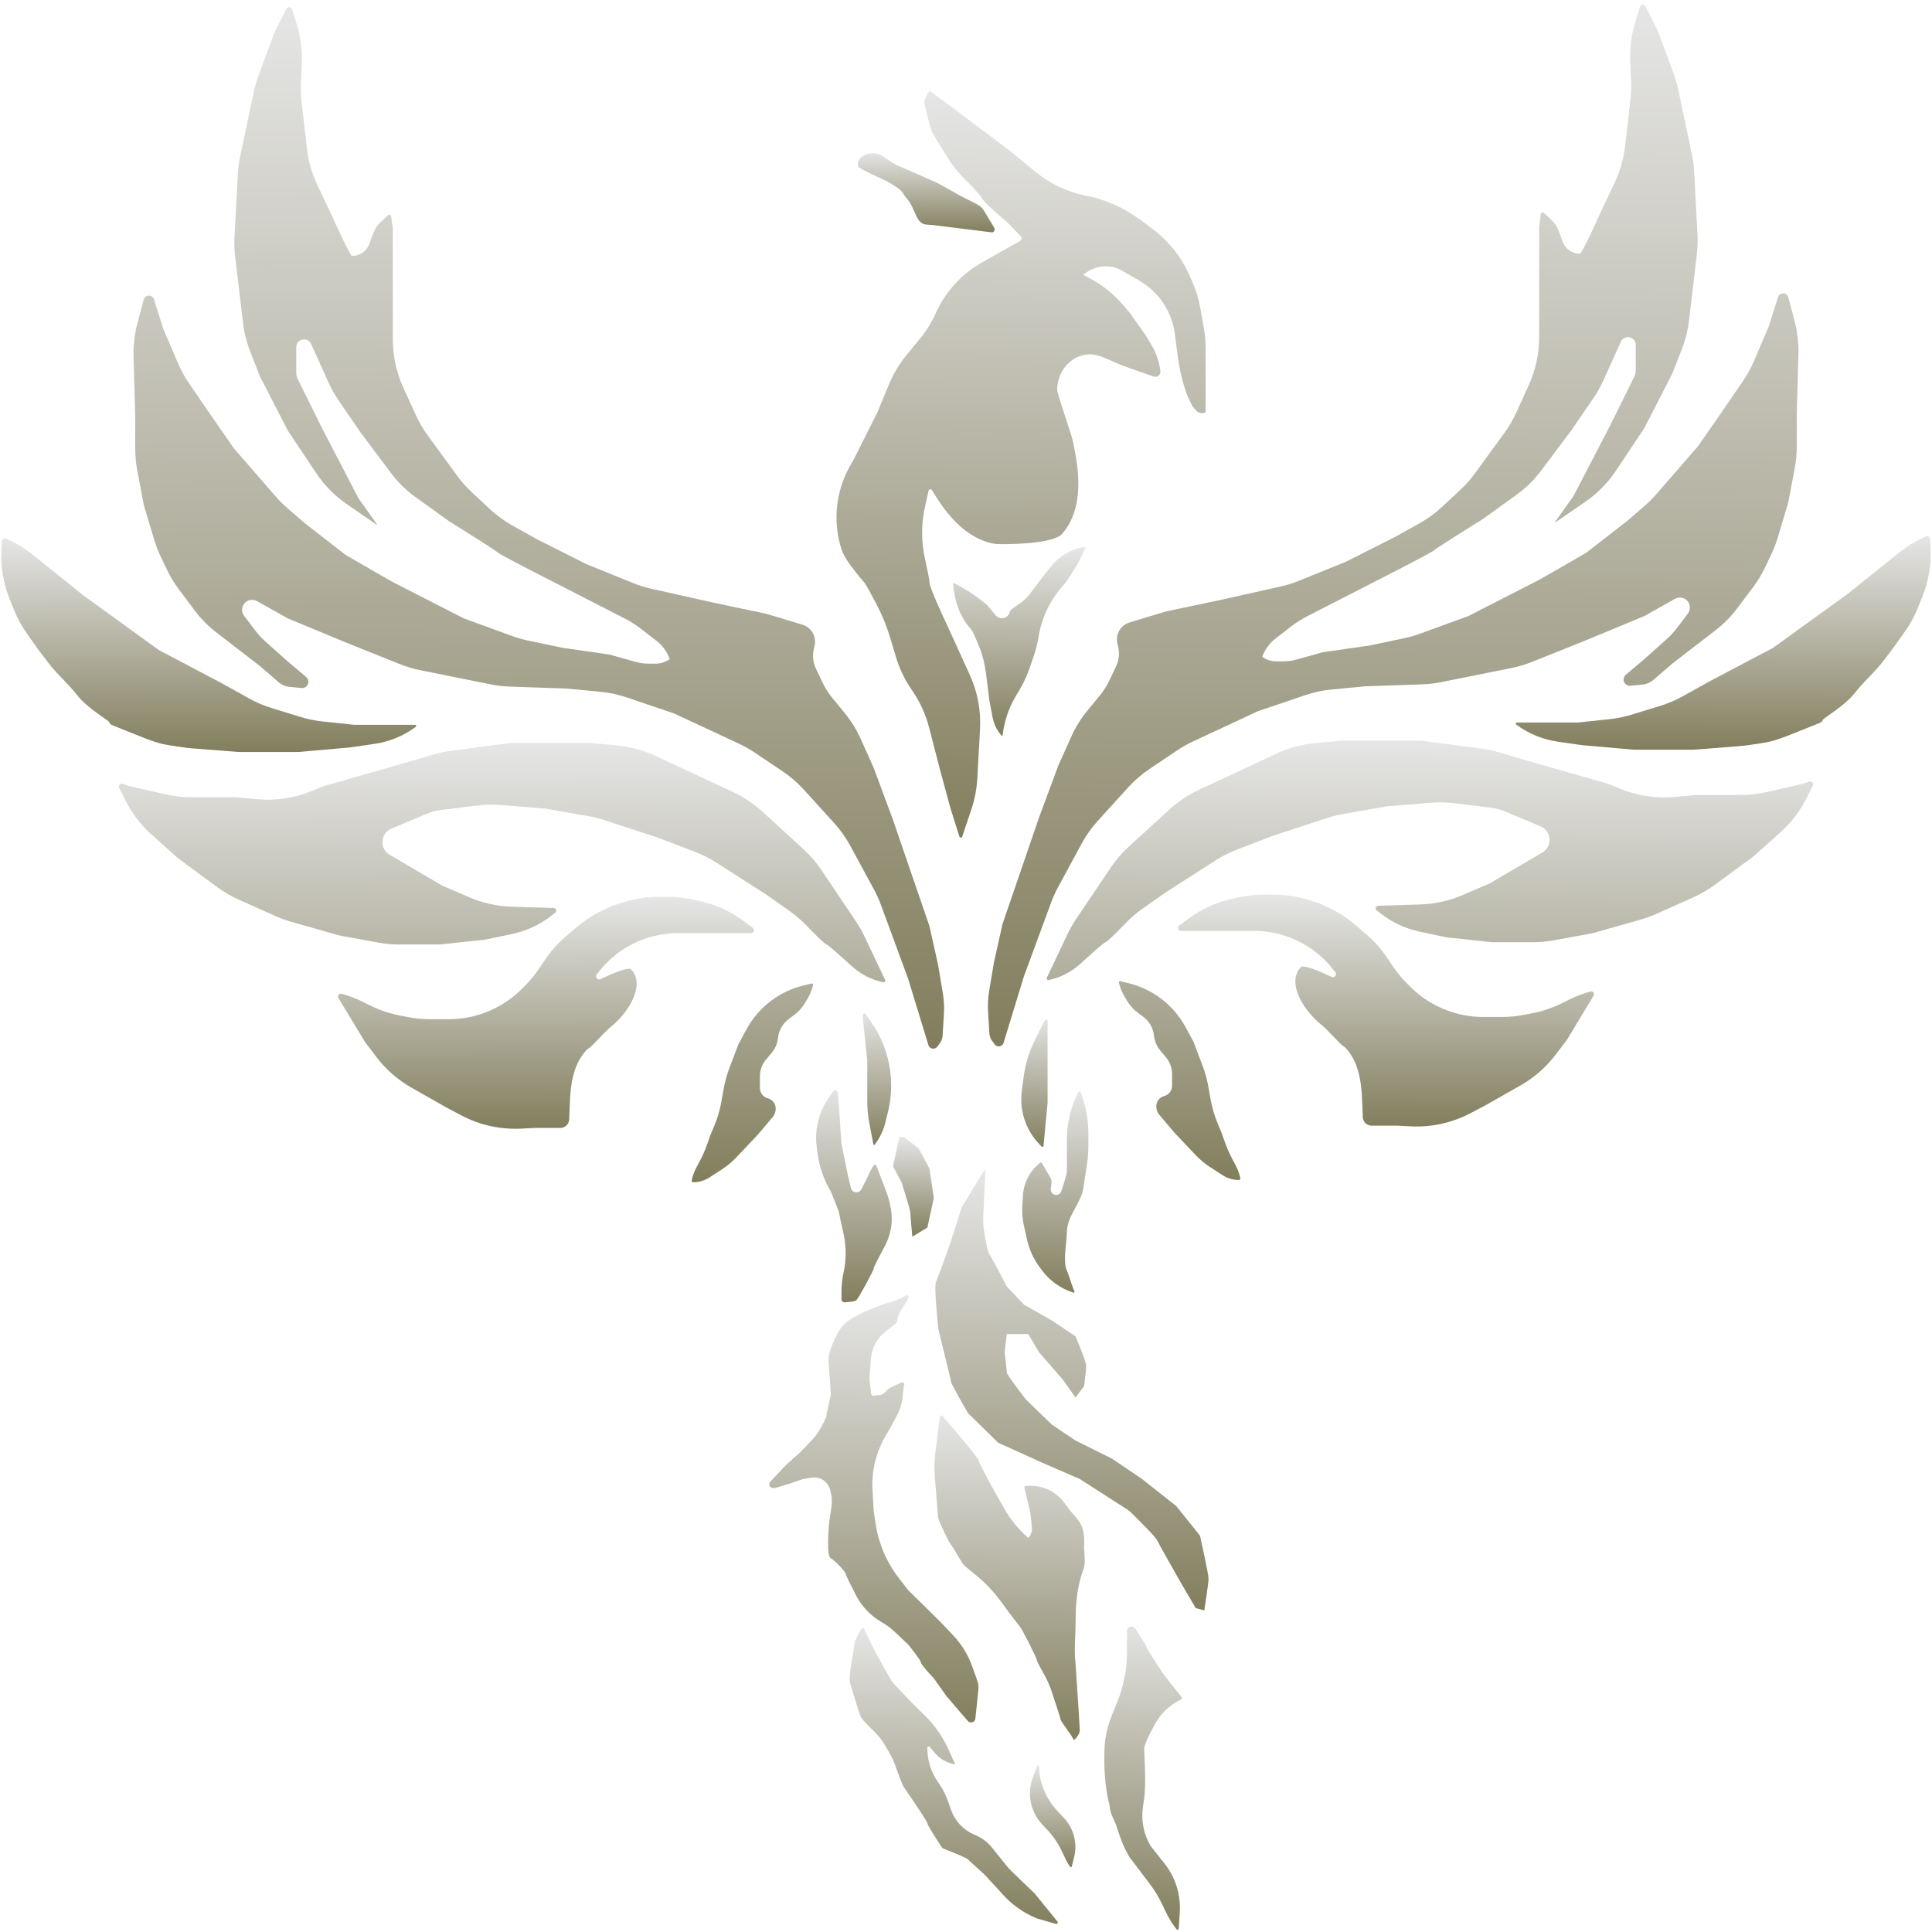
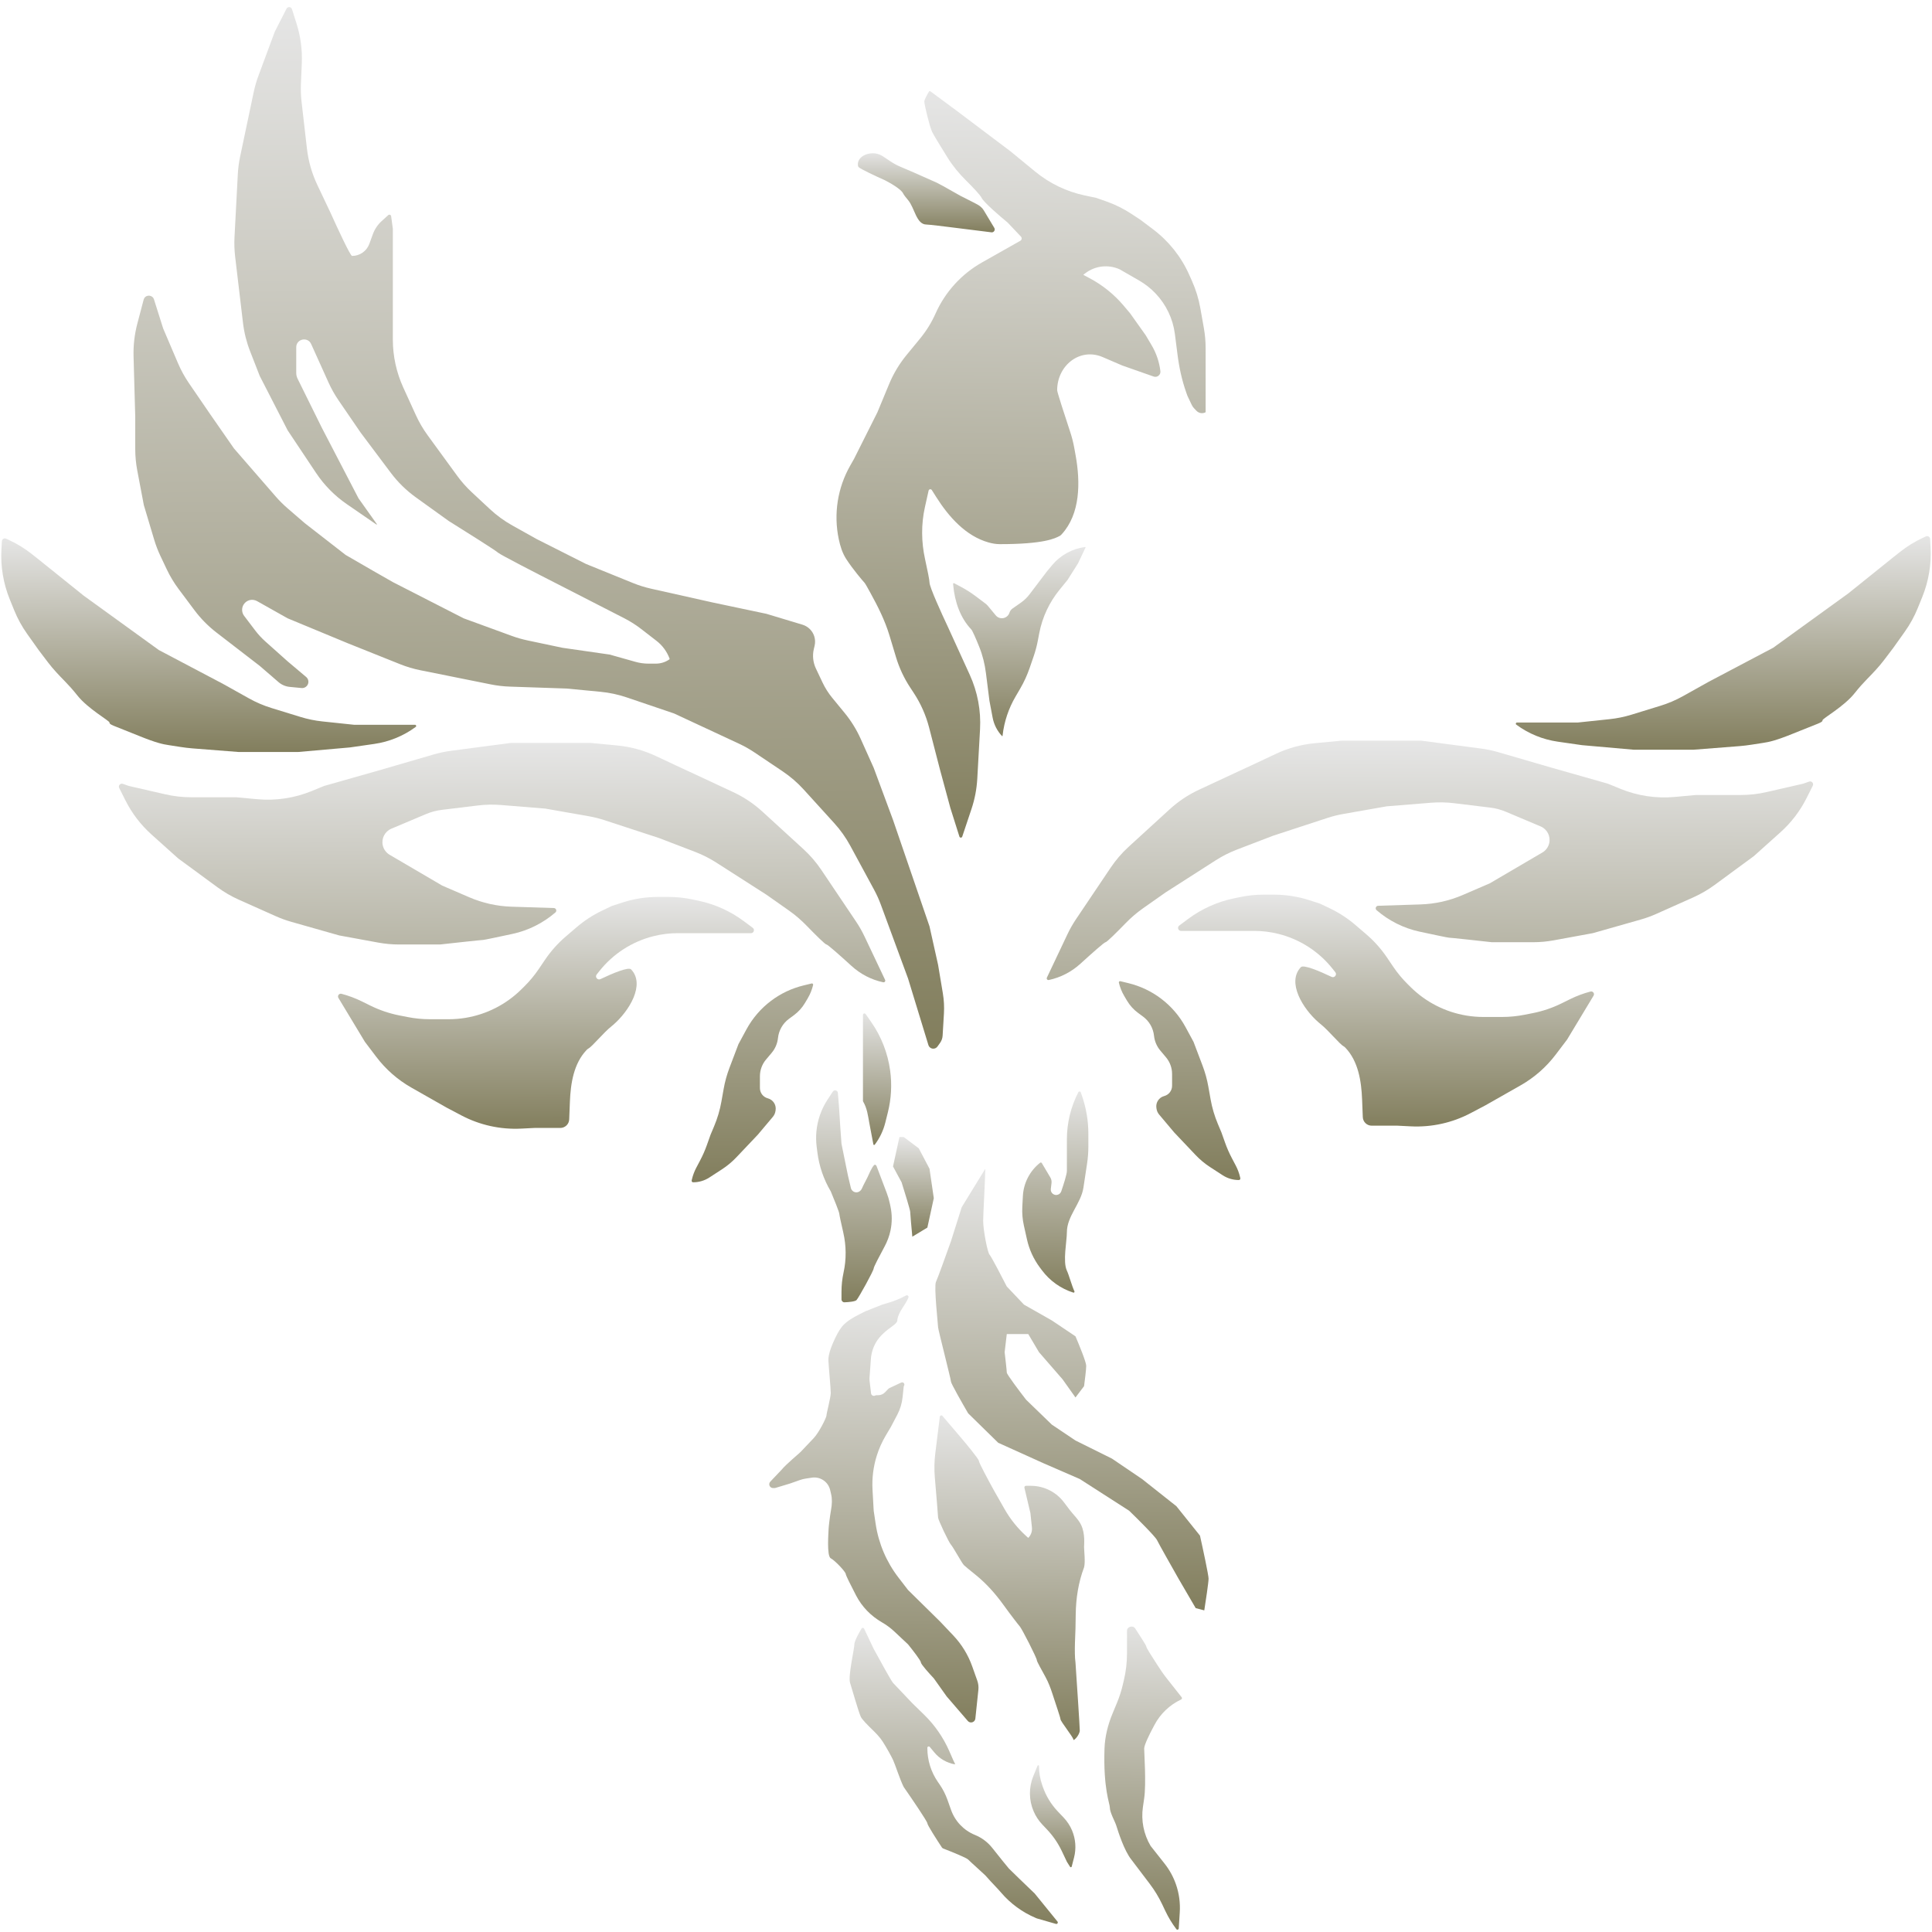
<svg xmlns="http://www.w3.org/2000/svg" width="651" height="651" viewBox="0 0 651 651" fill="none">
  <path d="M400.37 309.625L397.359 311.868C396.587 312.443 396.994 313.67 397.957 313.67H422.592C425.364 313.67 428.126 314.011 430.815 314.687C438.039 316.502 444.46 320.655 449.077 326.501L449.957 327.615C450.608 328.44 449.646 329.617 448.697 329.164C444.327 327.081 439.196 324.977 438.34 325.881C433.5 330.988 439.003 339.907 444.318 344.518C444.503 344.678 444.681 344.827 444.85 344.961C447.743 347.25 451.36 351.829 452.806 352.592C452.962 352.674 453.154 352.84 453.373 353.071C457.667 357.597 458.722 364.241 458.968 370.474L459.203 376.423C459.266 378.032 460.59 379.304 462.2 379.304H470.89L475.391 379.53C482.388 379.882 489.35 378.342 495.546 375.074L500.547 372.435L512.384 365.71C516.982 363.098 521.001 359.578 524.196 355.364L528.033 350.303L536.963 335.497C537.399 334.774 536.735 333.888 535.92 334.104C533.561 334.726 531.271 335.582 529.083 336.659L526.137 338.11C523.074 339.618 519.827 340.717 516.478 341.38L513.698 341.93C511.205 342.423 508.67 342.671 506.129 342.671H499.81C497.893 342.671 495.98 342.513 494.089 342.198C486.995 341.016 480.441 337.666 475.328 332.609L474.335 331.626C472.525 329.835 470.894 327.872 469.467 325.763L467.316 322.586C465.367 319.708 463.043 317.103 460.404 314.84L456.7 311.665C454.116 309.45 451.252 307.582 448.182 306.11L444.85 304.512L441.317 303.365C437.427 302.102 433.364 301.459 429.274 301.459H425.773C423.067 301.459 420.368 301.74 417.721 302.299L415.613 302.744C410.094 303.908 404.894 306.256 400.37 309.625Z" fill="url(#paint0_linear_633_11)" />
  <path d="M531.65 243.457H511.154C510.772 243.457 510.611 243.946 510.919 244.173C515.031 247.21 519.831 249.181 524.891 249.909L533.096 251.089L550.456 252.616H570.71L586.199 251.405C588.886 251.195 591.544 250.696 594.21 250.301C596.056 250.026 598.306 249.577 603.983 247.273C613.387 243.457 614.11 243.457 614.11 242.694C614.11 242.084 621.343 238.115 624.96 233.536C626.402 231.71 627.845 230.126 629.058 228.882C631.066 226.823 633.07 224.748 634.808 222.456L637.98 218.272L641.856 212.82C643.606 210.357 645.064 207.7 646.201 204.901L647.706 201.196C649.875 195.856 650.834 190.102 650.513 184.348L650.359 181.591C650.32 180.884 649.577 180.44 648.936 180.741L647.862 181.245C645.141 182.521 642.576 184.107 640.219 185.972L637.98 187.744L622.79 199.955L597.473 218.272L575.773 229.72L567.08 234.576C564.684 235.914 562.154 236.995 559.532 237.803L549.733 240.818C547.327 241.558 544.856 242.064 542.354 242.328L531.65 243.457Z" fill="url(#paint1_linear_633_11)" />
  <path d="M380.263 331.29L377.514 330.621C377.213 330.548 376.941 330.818 377.012 331.119C377.388 332.706 378.002 334.227 378.834 335.631L379.752 337.181C380.705 338.79 381.971 340.192 383.476 341.303L385.155 342.543C387.241 344.084 388.584 346.431 388.856 349.011C389.05 350.848 389.789 352.585 390.98 353.999L392.884 356.259C394.212 357.835 394.94 359.829 394.94 361.889V365.866C394.94 367.489 393.846 368.909 392.276 369.323C390.503 369.791 389.371 371.525 389.657 373.337L389.706 373.647C389.817 374.353 390.12 375.015 390.58 375.561L395.663 381.595L402.859 389.188C404.326 390.734 405.97 392.103 407.757 393.263L411.981 396.006C413.605 397.06 415.5 397.622 417.437 397.622C417.768 397.622 418.013 397.312 417.937 396.989L417.841 396.588C417.524 395.247 417.038 393.952 416.396 392.733L415.049 390.175C414.182 388.527 413.433 386.82 412.81 385.065L411.576 381.595L410.377 378.747C409.251 376.074 408.427 373.285 407.92 370.43L407.151 366.106C406.727 363.717 406.08 361.373 405.22 359.104L402.173 351.067L399.486 346.106C397.444 342.334 394.614 339.046 391.188 336.465C387.937 334.014 384.219 332.254 380.263 331.29Z" fill="url(#paint2_linear_633_11)" />
  <path d="M359.692 314.785L352.76 329.412C352.556 329.842 352.933 330.319 353.399 330.221C357.388 329.379 361.066 327.46 364.079 324.713C367.954 321.18 372.114 317.487 372.516 317.487C372.946 317.487 376.325 314.122 379.221 311.14C381.027 309.28 382.987 307.577 385.107 306.086L392.77 300.696L409.672 289.869C411.9 288.442 414.268 287.245 416.739 286.297L428.936 281.617L447.27 275.613C449.03 275.037 450.828 274.587 452.652 274.266L467.273 271.695L482.138 270.489C484.759 270.276 487.395 270.329 490.006 270.647L502.119 272.122C503.955 272.345 505.751 272.823 507.455 273.542L519.13 278.47C521.347 279.405 522.564 281.805 522.009 284.146C521.699 285.455 520.867 286.581 519.706 287.261L501.993 297.644L492.883 301.576C488.388 303.516 483.567 304.593 478.674 304.749L464.375 305.206C463.605 305.231 463.267 306.188 463.85 306.691C467.996 310.27 472.966 312.765 478.32 313.92C483.202 314.972 487.889 315.96 488.25 315.96C488.828 315.96 498.135 316.978 502.717 317.487H516.528C518.889 317.487 521.245 317.272 523.567 316.846L536.713 314.434L552.832 309.855C554.622 309.347 556.373 308.711 558.072 307.952L570.514 302.399C573.048 301.267 575.455 299.868 577.693 298.226L590.963 288.485L599.926 280.447C603.563 277.186 606.555 273.27 608.745 268.904L610.829 264.75C611.233 263.946 610.452 263.06 609.604 263.359L607.6 264.063L595.267 266.892C592.407 267.548 589.482 267.879 586.548 267.879H571.433L564.318 268.532C558.063 269.106 551.762 268.16 545.951 265.776L541.777 264.063L522.97 258.721L504.847 253.446C502.947 252.893 501.008 252.486 499.047 252.227L478.846 249.563H452.083L442.891 250.444C438.443 250.871 434.102 252.059 430.056 253.956L423.15 257.195L403.992 266.112C400.389 267.789 397.064 270.007 394.132 272.688L380.297 285.339C378.011 287.429 375.983 289.784 374.254 292.354L362.574 309.72C361.488 311.334 360.525 313.027 359.692 314.785Z" fill="url(#paint3_linear_633_11)" />
  <path d="M250.629 310.389L253.64 312.632C254.412 313.207 254.005 314.434 253.042 314.434H228.407C225.634 314.434 222.873 314.775 220.184 315.451C212.96 317.266 206.539 321.419 201.922 327.265L201.042 328.379C200.39 329.204 201.353 330.381 202.302 329.928C206.671 327.845 211.803 325.741 212.659 326.645C217.499 331.751 211.996 340.671 206.681 345.282C206.496 345.442 206.318 345.591 206.149 345.724C203.256 348.014 199.639 352.593 198.192 353.356C198.037 353.438 197.845 353.604 197.626 353.835C193.332 358.361 192.277 365.005 192.031 371.238L191.796 377.186C191.733 378.796 190.409 380.068 188.798 380.068H180.109L175.608 380.294C168.611 380.646 161.649 379.106 155.453 375.838L150.452 373.199L138.615 366.474C134.017 363.862 129.998 360.342 126.803 356.128L122.966 351.067L114.035 336.261C113.6 335.538 114.263 334.652 115.079 334.868C117.437 335.49 119.728 336.346 121.916 337.423L124.862 338.874C127.924 340.382 131.172 341.481 134.521 342.143L137.301 342.693C139.794 343.187 142.329 343.435 144.87 343.435H151.189C153.106 343.435 155.019 343.277 156.91 342.962C164.004 341.78 170.557 338.43 175.67 333.373L176.663 332.39C178.474 330.599 180.105 328.635 181.532 326.527L183.683 323.35C185.632 320.471 187.956 317.866 190.595 315.604L194.299 312.429C196.883 310.214 199.747 308.346 202.817 306.874L206.149 305.275L209.682 304.128C213.571 302.866 217.635 302.223 221.724 302.223H225.226C227.932 302.223 230.63 302.504 233.278 303.063L235.386 303.508C240.904 304.672 246.105 307.02 250.629 310.389Z" fill="url(#paint4_linear_633_11)" />
  <path d="M119.35 244.221H139.846C140.228 244.221 140.389 244.709 140.081 244.937C135.969 247.974 131.169 249.944 126.109 250.672L117.904 251.853L100.544 253.379H80.29L64.801 252.169C62.114 251.959 59.456 251.46 56.79 251.064C54.944 250.79 52.694 250.341 47.017 248.037C37.614 244.221 36.89 244.221 36.89 243.458C36.89 242.847 29.657 238.879 26.04 234.3C24.598 232.473 23.155 230.89 21.942 229.646C19.934 227.587 17.93 225.511 16.192 223.22L13.02 219.036L9.144 213.584C7.394 211.121 5.936 208.464 4.799 205.665L3.294 201.96C1.125 196.62 0.166 190.866 0.487 185.112L0.641 182.355C0.68 181.647 1.423 181.204 2.064 181.505L3.138 182.009C5.859 183.285 8.424 184.871 10.781 186.736L13.02 188.508L28.21 200.719L53.527 219.036L75.227 230.484L83.92 235.34C86.316 236.678 88.846 237.759 91.468 238.566L101.267 241.582C103.673 242.322 106.144 242.828 108.646 243.092L119.35 244.221Z" fill="url(#paint5_linear_633_11)" />
  <path d="M270.736 332.054L273.486 331.385C273.787 331.312 274.059 331.582 273.987 331.883C273.611 333.47 272.997 334.991 272.166 336.395L271.248 337.945C270.295 339.554 269.028 340.955 267.524 342.066L265.845 343.306C263.758 344.848 262.415 347.195 262.144 349.774C261.95 351.612 261.21 353.349 260.02 354.762L258.115 357.023C256.788 358.599 256.06 360.593 256.06 362.653V366.63C256.06 368.253 257.154 369.673 258.723 370.087C260.497 370.555 261.629 372.289 261.343 374.101L261.294 374.411C261.182 375.117 260.88 375.779 260.419 376.325L255.337 382.358L248.14 389.951C246.674 391.498 245.03 392.866 243.243 394.027L239.019 396.77C237.394 397.824 235.499 398.385 233.563 398.385C233.231 398.385 232.987 398.076 233.063 397.753L233.158 397.352C233.476 396.011 233.962 394.716 234.603 393.497L235.951 390.938C236.818 389.291 237.566 387.583 238.19 385.829L239.423 382.358L240.623 379.51C241.749 376.838 242.573 374.049 243.08 371.194L243.849 366.87C244.273 364.481 244.92 362.137 245.78 359.868L248.827 351.831L251.514 346.87C253.556 343.098 256.386 339.81 259.812 337.229C263.063 334.778 266.781 333.017 270.736 332.054Z" fill="url(#paint6_linear_633_11)" />
  <path d="M291.308 315.549L298.24 330.175C298.443 330.606 298.067 331.083 297.601 330.985C293.611 330.143 289.933 328.224 286.92 325.477C283.046 321.944 278.886 318.25 278.483 318.25C278.054 318.25 274.675 314.886 271.778 311.903C269.973 310.044 268.012 308.341 265.892 306.85L258.23 301.46L241.328 290.633C239.1 289.205 236.732 288.008 234.261 287.06L222.063 282.381L203.73 276.377C201.97 275.801 200.171 275.351 198.348 275.03L183.727 272.459L168.862 271.253C166.241 271.04 163.605 271.093 160.994 271.411L148.881 272.885C147.045 273.109 145.249 273.587 143.545 274.306L131.87 279.234C129.653 280.169 128.436 282.569 128.991 284.91C129.301 286.219 130.133 287.345 131.294 288.025L149.007 298.408L158.117 302.34C162.612 304.28 167.432 305.357 172.326 305.513L186.625 305.97C187.394 305.995 187.733 306.952 187.15 307.455C183.004 311.034 178.033 313.529 172.679 314.683C167.798 315.736 163.111 316.724 162.75 316.724C162.171 316.724 152.864 317.742 148.283 318.25H134.472C132.111 318.25 129.755 318.036 127.433 317.61L114.287 315.198L98.168 310.619C96.378 310.111 94.627 309.475 92.928 308.716L80.486 303.162C77.951 302.031 75.545 300.632 73.307 298.99L60.036 289.249L51.074 281.211C47.437 277.949 44.445 274.034 42.254 269.667L40.17 265.514C39.767 264.71 40.547 263.824 41.396 264.122L43.4 264.827L55.733 267.656C58.593 268.312 61.518 268.643 64.452 268.643H79.567L86.681 269.296C92.937 269.87 99.238 268.924 105.049 266.54L109.223 264.827L128.03 259.485L146.153 254.21C148.053 253.657 149.992 253.249 151.953 252.991L172.153 250.327H198.917L208.109 251.208C212.557 251.635 216.898 252.823 220.943 254.72L227.85 257.958L247.008 266.876C250.61 268.553 253.935 270.771 256.868 273.452L270.703 286.103C272.988 288.193 275.017 290.548 276.746 293.118L288.426 310.484C289.512 312.098 290.475 313.791 291.308 315.549Z" fill="url(#paint7_linear_633_11)" />
-   <path d="M345.029 328.935L338.17 351.371C337.947 352.098 337.277 352.594 336.517 352.594C335.958 352.594 335.433 352.323 335.109 351.867L334.231 350.632C333.724 349.919 333.428 349.078 333.377 348.205L332.937 340.779C332.801 338.487 332.924 336.187 333.302 333.922L334.902 324.356L337.796 311.381L350.092 275.512L356.602 257.958L360.978 248.212C362.395 245.056 364.225 242.103 366.42 239.43L370.566 234.383C371.861 232.807 372.958 231.078 373.831 229.234L376.075 224.499C377.049 222.445 377.294 220.12 376.769 217.907L376.512 216.823C376.264 215.774 376.304 214.676 376.629 213.648C377.224 211.766 378.709 210.3 380.599 209.73L392.769 206.061L410.853 202.245L431.569 197.609C433.668 197.139 435.724 196.497 437.717 195.688L453.529 189.271L470.166 180.876L478.353 176.303C481.083 174.778 483.619 172.93 485.908 170.8L492.023 165.107C493.843 163.413 495.497 161.548 496.962 159.538L506.899 145.908C508.446 143.786 509.775 141.513 510.866 139.123L515.11 129.823C517.429 124.741 518.629 119.219 518.629 113.632V86.24V76.319L519.202 72.086C519.266 71.616 519.831 71.409 520.183 71.728L522.367 73.703C523.713 74.92 524.741 76.447 525.362 78.151L526.546 81.4C527.439 83.848 529.767 85.477 532.373 85.477C532.951 85.477 537.436 75.81 539.606 70.977L544.074 61.548C545.905 57.684 547.088 53.546 547.576 49.298L549.382 33.584C549.615 31.549 549.688 29.5 549.6 27.454L549.305 20.608C549.11 16.062 549.711 11.518 551.081 7.18L552.614 2.327C552.884 1.474 554.052 1.377 554.459 2.173L558.413 9.921L563.92 24.772C564.588 26.572 565.121 28.418 565.517 30.296L570.085 51.986C570.501 53.959 570.763 55.961 570.869 57.974L571.981 79.096C572.097 81.311 572.025 83.532 571.764 85.735L569.126 108.004C568.736 111.289 567.931 114.512 566.728 117.594L563.476 125.926L554.073 144.243L544.49 158.611C541.741 162.732 538.233 166.292 534.152 169.1L524.158 175.976C524.066 176.04 523.955 175.927 524.02 175.836L530.203 167.139L542.499 143.48L550.728 126.839C551.025 126.239 551.179 125.578 551.179 124.908V116.25C551.179 113.37 547.219 112.582 546.116 115.242L540.301 128.127C539.357 130.217 538.231 132.22 536.936 134.113L529.479 145.006L519.315 158.553C516.943 161.714 514.104 164.497 510.895 166.805L499.823 174.77C494.518 178.078 483.765 184.845 483.186 185.455C482.607 186.066 469.443 192.833 462.933 196.14L440.636 207.566C438.627 208.596 436.717 209.809 434.932 211.191L429.781 215.176C427.809 216.702 426.298 218.743 425.415 221.074L425.375 221.178C425.342 221.265 425.372 221.362 425.448 221.415C426.776 222.35 428.361 222.851 429.985 222.851H432.526C433.984 222.851 435.434 222.651 436.837 222.257L445.573 219.799L461.486 217.509L473.235 215.03C475.044 214.648 476.825 214.138 478.562 213.503L494.759 207.588C502.234 203.772 517.472 195.987 518.629 195.377C519.787 194.766 529.721 189.017 534.543 186.218L548.286 175.534L554.123 170.495C555.534 169.276 556.856 167.959 558.079 166.551L572.156 150.348L580.113 138.901L587.338 128.345C588.787 126.229 590.023 123.975 591.029 121.616L596.026 109.899L599.115 100.122C599.592 98.613 601.637 98.397 602.419 99.772C602.497 99.909 602.556 100.055 602.596 100.207L604.727 108.299C605.673 111.891 606.1 115.601 605.997 119.314L605.43 139.664V150.501C605.43 152.938 605.201 155.369 604.747 157.764L602.536 169.428L599.046 181.089C598.48 182.979 597.772 184.824 596.927 186.608L594.807 191.08C593.694 193.43 592.348 195.662 590.79 197.744L585.475 204.847C583.357 207.679 580.863 210.209 578.063 212.368L563.476 223.615L557.138 229.086C556.085 229.995 554.775 230.555 553.39 230.688L549.394 231.071C548.345 231.172 547.382 230.482 547.139 229.456C546.955 228.682 547.223 227.87 547.831 227.357L554.073 222.088L561.552 215.411C562.832 214.269 563.998 213.005 565.035 211.637L568.727 206.769C569.078 206.305 569.304 205.758 569.382 205.181C569.684 202.951 567.76 201.054 565.535 201.39C565.13 201.451 564.74 201.585 564.383 201.786L554.073 207.588L533.819 215.983L516.153 223.053C513.951 223.934 511.673 224.613 509.347 225.08L485.611 229.851C483.516 230.272 481.389 230.52 479.253 230.593L460.039 231.247L448.637 232.34C445.64 232.628 442.686 233.261 439.835 234.228L423.873 239.642L402.036 249.806C400.201 250.66 398.435 251.656 396.754 252.785L387.305 259.129C384.689 260.886 382.295 262.953 380.176 265.286L369.904 276.595C367.795 278.917 365.974 281.485 364.48 284.243L356.488 299C355.601 300.638 354.832 302.337 354.188 304.085L345.029 328.935Z" fill="url(#paint8_linear_633_11)" />
  <path d="M305.97 329.699L312.83 352.135C313.052 352.861 313.723 353.358 314.482 353.358C315.042 353.358 315.566 353.087 315.89 352.631L316.768 351.396C317.275 350.683 317.571 349.842 317.623 348.969L318.063 341.542C318.199 339.251 318.076 336.951 317.697 334.686L316.097 325.119L313.204 312.145L300.907 276.275L294.397 258.722L290.021 248.976C288.605 245.82 286.775 242.867 284.579 240.194L280.433 235.147C279.138 233.571 278.042 231.841 277.168 229.998L274.925 225.263C273.951 223.208 273.706 220.883 274.23 218.671L274.487 217.587C274.736 216.538 274.695 215.44 274.371 214.412C273.776 212.53 272.29 211.063 270.4 210.494L258.23 206.825L240.147 203.009L219.43 198.372C217.332 197.903 215.276 197.26 213.283 196.452L197.47 190.035L180.834 181.64L172.647 177.067C169.917 175.542 167.38 173.694 165.091 171.563L158.977 165.871C157.157 164.176 155.503 162.311 154.037 160.302L144.1 146.672C142.553 144.55 141.224 142.276 140.134 139.887L135.89 130.587C133.57 125.505 132.37 119.983 132.37 114.396V87.004V77.083L131.797 72.85C131.733 72.38 131.168 72.173 130.816 72.492L128.632 74.467C127.287 75.684 126.259 77.21 125.637 78.915L124.453 82.163C123.561 84.612 121.233 86.241 118.627 86.241C118.048 86.241 113.563 76.574 111.393 71.74L106.925 62.312C105.094 58.448 103.911 54.309 103.423 50.062L101.618 34.348C101.384 32.313 101.311 30.264 101.399 28.218L101.694 21.371C101.89 16.826 101.289 12.282 99.918 7.944L98.385 3.091C98.116 2.238 96.948 2.14 96.541 2.937L92.587 10.685L87.079 25.536C86.412 27.335 85.878 29.181 85.483 31.059L80.914 52.75C80.499 54.723 80.237 56.724 80.131 58.737L79.019 79.859C78.902 82.075 78.975 84.296 79.236 86.499L81.874 108.768C82.263 112.053 83.069 115.276 84.272 118.358L87.523 126.69L96.927 145.007L106.51 159.375C109.258 163.496 112.767 167.055 116.847 169.863L126.841 176.74C126.933 176.804 127.044 176.691 126.979 176.6L120.797 167.902L108.5 144.243L100.271 127.603C99.975 127.002 99.82 126.342 99.82 125.672V117.014C99.82 114.134 103.78 113.346 104.883 116.005L110.699 128.891C111.642 130.981 112.768 132.984 114.064 134.877L121.52 145.77L131.684 159.316C134.057 162.478 136.896 165.261 140.104 167.569L151.177 175.534C156.481 178.841 167.235 185.608 167.814 186.219C168.392 186.829 181.557 193.596 188.067 196.904L210.363 208.33C212.372 209.36 214.282 210.573 216.068 211.955L221.219 215.94C223.19 217.466 224.701 219.507 225.585 221.837L225.625 221.942C225.657 222.028 225.627 222.126 225.552 222.179C224.223 223.114 222.639 223.615 221.014 223.615H218.473C217.016 223.615 215.566 223.415 214.163 223.02L205.427 220.562L189.514 218.273L177.765 215.794C175.955 215.412 174.175 214.902 172.438 214.267L156.24 208.351C148.766 204.535 133.527 196.751 132.37 196.14C131.213 195.53 121.279 189.78 116.457 186.982L102.713 176.297L96.876 171.258C95.465 170.04 94.143 168.722 92.92 167.315L78.843 151.112L70.887 139.664L63.661 129.109C62.213 126.993 60.977 124.739 59.971 122.38L54.973 110.663L51.885 100.886C51.408 99.377 49.362 99.161 48.58 100.536C48.503 100.673 48.443 100.819 48.403 100.971L46.273 109.062C45.327 112.655 44.899 116.365 45.003 120.078L45.57 140.428V151.264C45.57 153.702 45.798 156.133 46.252 158.528L48.463 170.192L51.953 181.853C52.519 183.743 53.228 185.588 54.073 187.371L56.192 191.844C57.306 194.194 58.651 196.426 60.209 198.508L65.524 205.611C67.643 208.442 70.136 210.972 72.937 213.132L87.523 224.378L93.861 229.85C94.914 230.759 96.224 231.318 97.609 231.451L101.605 231.835C102.655 231.935 103.618 231.246 103.861 230.22C104.044 229.446 103.777 228.634 103.169 228.121L96.927 222.852L89.448 216.175C88.168 215.032 87.001 213.768 85.965 212.401L82.273 207.532C81.921 207.069 81.696 206.522 81.618 205.945C81.316 203.715 83.239 201.818 85.464 202.154C85.869 202.215 86.26 202.349 86.616 202.55L96.927 208.351L117.18 216.747L134.846 223.817C137.049 224.698 139.327 225.377 141.653 225.844L165.389 230.614C167.484 231.036 169.61 231.284 171.746 231.356L190.96 232.01L202.363 233.104C205.36 233.392 208.314 234.025 211.165 234.992L227.127 240.405L248.963 250.57C250.799 251.424 252.564 252.42 254.245 253.548L263.694 259.893C266.311 261.65 268.705 263.717 270.824 266.05L281.095 277.359C283.204 279.681 285.026 282.249 286.519 285.007L294.511 299.764C295.398 301.402 296.167 303.101 296.811 304.849L305.97 329.699Z" fill="url(#paint9_linear_633_11)" />
-   <path d="M348.689 350.523L352.039 343.808C352.275 343.336 352.986 343.503 352.986 344.031V353.357V371.673L351.615 386.138C351.586 386.45 351.203 386.582 350.988 386.355L350.105 385.423C348.186 383.398 346.673 381.024 345.649 378.43C344.294 374.999 343.831 371.281 344.304 367.622L344.91 362.933C345.468 358.614 346.745 354.42 348.689 350.523Z" fill="url(#paint10_linear_633_11)" />
-   <path d="M293.598 344.438L291.69 341.694C291.411 341.292 290.78 341.489 290.78 341.979V343.436L292.226 357.174V371.063C292.226 373.5 292.455 375.932 292.909 378.327L294.286 385.594C294.329 385.818 294.616 385.885 294.754 385.704C296.427 383.497 297.635 380.973 298.306 378.286L299.172 374.814C300.318 370.219 300.58 365.448 299.945 360.754C299.151 354.89 296.975 349.297 293.598 344.438Z" fill="url(#paint11_linear_633_11)" />
+   <path d="M293.598 344.438L291.69 341.694C291.411 341.292 290.78 341.489 290.78 341.979V343.436V371.063C292.226 373.5 292.455 375.932 292.909 378.327L294.286 385.594C294.329 385.818 294.616 385.885 294.754 385.704C296.427 383.497 297.635 380.973 298.306 378.286L299.172 374.814C300.318 370.219 300.58 365.448 299.945 360.754C299.151 354.89 296.975 349.297 293.598 344.438Z" fill="url(#paint11_linear_633_11)" />
  <path d="M364.601 369.314L364.174 368.074C364.047 367.705 363.54 367.668 363.361 368.015C360.821 372.926 359.496 378.375 359.496 383.904V394.569C359.496 395.655 358.352 399.236 357.59 401.446C357.424 401.929 357.059 402.314 356.589 402.512C355.305 403.054 353.913 402.008 354.077 400.624L354.314 398.626C354.391 397.975 354.252 397.316 353.918 396.752L351.046 391.904C350.924 391.699 350.65 391.648 350.463 391.796C347.009 394.529 344.897 398.616 344.665 403.015L344.475 406.639C344.363 408.758 344.541 410.883 345.002 412.954L346.045 417.629C346.806 421.043 348.279 424.257 350.368 427.062L351.069 428.003C353.727 431.572 357.439 434.214 361.68 435.557C361.922 435.633 362.148 435.356 362.041 435.126C361.158 433.238 360.181 429.594 359.496 428.149C358.05 425.097 359.496 418.228 359.496 415.175C359.496 409.809 364.262 405.503 365.066 400.198L366.289 392.134C366.582 390.198 366.73 388.244 366.73 386.286V382.021C366.73 377.697 366.01 373.402 364.601 369.314Z" fill="url(#paint12_linear_633_11)" />
  <path d="M300.906 393.042L303.076 383.121H304.523L309.586 386.937L313.203 393.805L314.65 403.727L312.48 413.648L307.416 416.701C307.175 414.157 306.693 408.916 306.693 408.306C306.693 407.695 304.764 401.437 303.8 398.384L300.906 393.042Z" fill="url(#paint13_linear_633_11)" />
  <path d="M278.844 370.531L280.624 367.819C281.11 367.079 282.254 367.368 282.328 368.249C282.562 371.042 282.824 374.278 282.824 374.727C282.824 375.338 283.306 382.105 283.547 385.412L285.717 396.096L286.715 400.308C286.961 401.346 288.014 401.978 289.046 401.705C289.676 401.539 290.17 401.06 290.427 400.461C290.99 399.149 291.815 397.729 292.227 396.86C292.808 395.634 293.7 393.423 294.528 392.6C294.823 392.308 295.218 392.537 295.365 392.926L296.567 396.096L298.791 401.962C299.237 403.138 299.591 404.346 299.85 405.577L300.062 406.584C300.619 409.23 300.619 411.964 300.062 414.611C299.663 416.503 298.982 418.324 298.062 420.025C296.376 423.141 294.397 426.92 294.397 427.387C294.397 428.15 289.334 437.309 288.611 438.072C288.145 438.563 286.087 438.758 284.547 438.815C283.995 438.836 283.547 438.387 283.547 437.835V435.234C283.547 433.062 283.781 430.896 284.245 428.774C285.214 424.345 285.165 419.756 284.154 415.336C283.442 412.225 282.824 409.416 282.824 409.071C282.824 408.46 280.895 403.728 279.931 401.439C277.545 397.411 276.011 392.937 275.424 388.293L275.18 386.361C274.972 384.715 274.939 383.052 275.081 381.4C275.416 377.521 276.709 373.786 278.844 370.531Z" fill="url(#paint14_linear_633_11)" />
  <path d="M320.436 418.227L324.053 406.779L332.01 393.805C331.925 398.384 331.286 408.916 331.286 411.358C331.286 414.411 332.733 422.043 333.456 422.806C334.035 423.417 337.555 430.184 339.243 433.491L345.03 439.596L354.433 444.939L362.39 450.281C363.595 453.079 366.006 458.981 366.006 460.202C366.006 461.424 365.524 465.29 365.283 467.071L362.39 470.887L358.05 464.782L350.093 455.623L346.476 449.518H339.243L338.52 455.623C338.761 457.658 339.243 461.881 339.243 462.492C339.243 463.103 343.583 468.852 345.753 471.65L354.433 480.045L362.39 485.388L374.686 491.493L384.813 498.362L396.386 507.52L404.343 517.442C405.308 521.766 407.236 530.721 407.236 531.942C407.236 533.163 406.272 539.574 405.79 542.627L402.896 541.864L397.11 531.942C394.94 528.126 390.455 520.189 389.876 518.968C389.298 517.747 383.366 511.845 380.473 509.047L363.836 498.362L351.54 493.02L336.35 486.151L326.223 476.229C324.294 472.922 320.436 466.155 320.436 465.545C320.436 464.782 316.096 447.991 316.096 447.228C316.096 446.465 314.65 433.491 315.373 431.964C315.952 430.743 318.99 422.297 320.436 418.227Z" fill="url(#paint15_linear_633_11)" />
  <path d="M315.151 489.726L316.68 477.358C316.733 476.927 317.274 476.764 317.557 477.095L323.329 483.863C325.499 486.407 329.839 491.647 329.839 492.258C329.839 492.868 333.215 499.127 334.903 502.179L338.493 508.493C340.427 511.894 342.891 514.965 345.793 517.589L346.396 518.134C346.44 518.174 346.509 518.171 346.551 518.128C347.421 517.209 347.846 515.955 347.714 514.696L347.199 509.811L345.184 501.305C345.105 500.972 345.358 500.653 345.7 500.653H347.365C349.632 500.653 351.864 501.206 353.868 502.263C355.669 503.213 357.24 504.547 358.471 506.169L360.46 508.793C361.742 510.484 363.396 511.945 364.303 513.864C365.703 516.828 365.283 520.329 365.283 521.259C365.283 522.48 365.765 526.347 365.283 528.128C363.376 533.159 362.546 538.541 362.472 543.921C362.441 546.24 362.389 548.172 362.389 548.734C362.389 549.955 361.907 556.875 362.389 560.182C362.872 567.305 363.836 581.856 363.836 583.078C363.836 584.604 361.666 586.893 361.666 586.13C361.666 585.367 357.326 580.025 357.326 579.262C357.326 578.781 355.833 574.488 354.609 570.697C353.991 568.783 353.277 566.901 352.317 565.134C350.965 562.646 349.369 559.854 349.369 559.419C349.369 558.655 344.306 548.734 343.583 547.971C343.217 547.585 340.612 544.225 338.076 540.714C335.395 537.003 332.334 533.551 328.769 530.679C326.784 529.08 325.073 527.678 324.776 527.365C324.053 526.601 321.159 521.259 320.436 520.496C319.713 519.733 316.096 512.101 316.096 511.338C316.096 510.854 315.49 503.622 314.998 497.857C314.767 495.148 314.818 492.424 315.151 489.726Z" fill="url(#paint16_linear_633_11)" />
  <path d="M386.26 554.838C386.26 554.447 384.379 551.631 382.519 548.721C381.763 547.538 379.75 548.091 379.75 549.496V557.149C379.75 560.177 379.398 563.195 378.7 566.141L378.303 567.814C377.822 569.845 377.179 571.833 376.38 573.761L374.884 577.368C373.316 581.15 372.3 585.156 372.168 589.248C371.733 602.814 373.964 607.684 373.964 609.024C373.964 610.731 375.676 613.682 376.134 615.13C376.857 617.42 378.786 623.525 381.197 626.578L387.439 634.81C389.06 636.948 390.456 639.248 391.605 641.672L392.679 643.938C393.702 646.096 394.944 648.143 396.387 650.046C396.636 650.375 397.16 650.217 397.186 649.805L397.531 644.345C397.731 641.181 397.302 638.009 396.269 635.012C395.39 632.46 394.086 630.075 392.413 627.957L387.707 621.999C385.367 618.048 384.452 613.415 385.114 608.871L385.537 605.972C386.26 601.138 385.537 590.403 385.537 589.182C385.537 587.96 387.466 584.094 388.431 582.313L388.992 581.247C390.974 577.482 394.132 574.466 397.985 572.66C398.277 572.523 398.366 572.149 398.166 571.895L394.941 567.812L393.158 565.555C391.937 564.009 390.835 562.373 389.78 560.71C388.179 558.184 386.26 555.283 386.26 554.838Z" fill="url(#paint17_linear_633_11)" />
  <path d="M319.877 590.064L321.16 592.998L321.81 594.37C321.841 594.435 321.785 594.508 321.715 594.495C319.022 594.022 316.585 592.606 314.84 590.502L313.301 588.646C313.024 588.311 312.48 588.507 312.48 588.942V589.075C312.48 593.121 313.71 597.072 316.006 600.403L316.598 601.262C317.706 602.869 318.598 604.615 319.252 606.454L320.468 609.876C321.828 613.704 324.761 616.768 328.525 618.296C330.809 619.223 332.812 620.727 334.344 622.658C336.752 625.691 339.542 629.183 339.967 629.632C340.546 630.242 345.995 635.483 348.647 638.027L356.323 647.475C356.631 647.855 356.267 648.406 355.796 648.271L349.37 646.422L349.004 646.267C344.488 644.361 340.481 641.427 337.3 637.698C336.186 636.393 334.962 635.182 333.804 633.916C333.076 633.121 332.402 632.334 332.01 631.921C331.499 631.381 326.947 627.342 326.223 626.579C325.666 625.99 320.582 623.936 317.841 622.877C317.647 622.802 317.482 622.67 317.367 622.497C315.632 619.871 312.48 614.958 312.48 614.368C312.48 613.757 307.176 605.973 304.523 602.157C303.318 599.867 301.63 594.525 300.907 592.998C300.353 591.831 298.874 589.096 297.458 586.885C296.454 585.316 295.141 583.986 293.802 582.691C292.193 581.136 290.449 579.326 290.057 578.498C289.333 576.971 287.163 569.34 286.44 567.05C285.717 564.76 287.887 555.602 287.887 554.076C287.887 553.033 289.293 550.432 290.305 548.744C290.507 548.406 291 548.435 291.169 548.791L294.397 555.602C296.326 559.164 300.328 566.439 300.907 567.05L307.417 573.919L311.356 577.756C314.965 581.27 317.858 585.45 319.877 590.064Z" fill="url(#paint18_linear_633_11)" />
  <path d="M329.67 569.429L328.652 579.09C328.536 580.193 327.278 580.765 326.371 580.127C326.273 580.058 326.184 579.978 326.106 579.887L318.99 571.628L314.65 565.523C313.203 563.996 310.31 560.791 310.31 560.18C310.31 559.57 307.417 555.856 305.97 554.075L301.389 549.778C300.107 548.576 298.691 547.527 297.168 546.65C293.466 544.52 290.427 541.397 288.462 537.605C286.671 534.146 284.993 530.796 284.993 530.416C284.993 529.653 281.376 525.837 279.93 525.074C278.483 524.311 279.206 515.915 279.206 515.152C279.206 514.714 279.579 511.24 280.056 508.559C280.358 506.865 280.442 505.103 280.045 503.429L279.722 502.063C279.391 500.669 278.529 499.459 277.318 498.693C276.203 497.987 274.872 497.707 273.567 497.904L271.551 498.208C270.869 498.31 270.199 498.477 269.549 498.706L266.186 499.888L261.385 501.336C261.211 501.388 261.031 501.415 260.85 501.415H260.488C259.992 501.415 259.541 501.13 259.329 500.682C259.102 500.204 259.193 499.635 259.557 499.251L263.293 495.309C264.981 493.274 269.224 489.814 269.803 489.204L274.143 484.625C276.072 482.59 278.483 477.603 278.483 476.993C278.483 476.23 279.93 470.887 279.93 469.361C279.93 467.834 279.206 460.203 279.206 459.439C279.206 458.676 278.645 457.231 280.653 452.571C281.76 450.001 282.687 448.385 283.474 447.328C285.398 444.744 288.654 443.389 291.503 441.886L297.29 439.596L299.634 438.89C301.442 438.345 303.195 437.626 304.865 436.745L305.308 436.511C305.78 436.263 306.304 436.738 306.104 437.231C305.059 439.803 302.779 441.928 302.374 444.674C302.36 444.765 302.353 444.853 302.353 444.939C302.353 445.476 301.701 446.13 300.826 446.76C298.68 448.307 296.566 449.976 295.218 452.253C294.202 453.968 293.598 455.895 293.453 457.883L292.977 464.404C292.959 464.655 292.965 464.908 292.994 465.158L293.509 469.499C293.588 470.168 294.314 470.549 294.91 470.235C295.048 470.162 295.201 470.124 295.357 470.124H295.913C296.792 470.124 297.632 469.763 298.237 469.125L299.201 468.108C299.372 467.927 299.576 467.78 299.801 467.675L303.674 465.858C304.345 465.544 305.011 466.299 304.616 466.925C304.555 467.021 304.517 467.13 304.505 467.243L304.127 470.838C303.911 472.887 303.307 474.877 302.347 476.7L300.183 480.809L298.455 483.726C297.2 485.844 296.192 488.1 295.45 490.448C294.275 494.167 293.784 498.068 294.002 501.962L294.397 509.047L295.069 513.541C296.051 520.103 298.691 526.307 302.74 531.564L305.97 535.758L316.82 546.443L321.199 551.063C324.035 554.055 326.213 557.608 327.594 561.493L329.295 566.28C329.654 567.289 329.782 568.365 329.67 569.429Z" fill="url(#paint19_linear_633_11)" />
  <path d="M361.901 625.928L361.119 628.955C361.052 629.212 360.712 629.265 360.57 629.041L359.497 627.343L357.796 623.754C356.527 621.076 354.842 618.615 352.803 616.464L351.245 614.82C350.005 613.512 349.005 611.995 348.292 610.34C346.668 606.57 346.623 602.306 348.168 598.503L349.609 594.957C349.713 594.701 350.094 594.775 350.094 595.052C350.094 597.23 350.456 599.393 351.166 601.452L351.355 602.002C352.431 605.123 354.162 607.976 356.432 610.372L358.426 612.475C359.612 613.727 360.563 615.183 361.233 616.773C362.453 619.669 362.688 622.885 361.901 625.928Z" fill="url(#paint20_linear_633_11)" />
  <path d="M327.348 272.592L324.232 281.907C324.078 282.366 323.427 282.361 323.281 281.899L320.233 272.253L316.723 259.288L313.07 245.159C312.002 241.025 310.261 237.094 307.919 233.524L306.658 231.602C304.602 228.469 303.008 225.055 301.926 221.467L299.693 214.063C298.189 209.075 295.808 204.342 293.293 199.779C292.342 198.053 291.566 196.631 291.27 196.318C290.736 195.754 287.454 191.934 285.143 188.372C283.829 186.345 283.12 184.015 282.622 181.651C280.843 173.202 282.217 164.393 286.485 156.888L287.759 154.647L295.658 138.904L299.586 129.433C301.055 125.889 303.04 122.581 305.475 119.616L310.035 114.065C312.143 111.498 313.898 108.66 315.251 105.626C318.487 98.37 323.966 92.345 330.882 88.436L343.806 81.131C344.315 80.843 344.418 80.153 344.016 79.728L339.542 75.008C336.909 72.847 331.468 68.155 330.765 66.674C330.316 65.725 327.924 63.208 325.57 60.871C323.224 58.542 321.092 56.002 319.344 53.196C317.079 49.561 314.578 45.48 314.09 44.449C313.212 42.597 311.457 35.188 311.457 34.263C311.457 33.588 312.427 31.839 313.042 30.832C313.133 30.683 313.331 30.646 313.471 30.75L321.989 37.041L340.42 50.931L348.853 57.851C353.692 61.822 359.416 64.57 365.541 65.863L369.383 66.674L372.756 67.86C375.762 68.917 378.627 70.339 381.287 72.093L384.303 74.082L388.548 77.281C393.823 81.257 398.003 86.507 400.693 92.54L401.667 94.724C402.959 97.62 403.893 100.664 404.448 103.786L405.644 110.516C406.044 112.768 406.245 115.052 406.245 117.34V138.865C406.245 138.889 406.232 138.911 406.21 138.923C405.193 139.459 403.943 139.253 403.152 138.419L402.314 137.535C402.011 137.215 401.761 136.849 401.572 136.452L400.102 133.348L399.721 132.276C398.23 128.083 397.291 123.675 396.744 119.258C396.484 117.161 396.18 114.792 395.877 112.476C395.212 107.38 392.933 102.634 389.398 98.904C387.766 97.182 385.892 95.705 383.835 94.522L377.282 90.751C373.494 89.038 369.074 89.528 365.754 92.031L365.118 92.51C365.06 92.553 365.068 92.641 365.131 92.674L367.044 93.683C371.487 96.028 375.436 99.208 378.672 103.05L380.793 105.567L386.059 112.975L388.046 116.33C389.629 119.003 390.636 121.977 391.001 125.062C391.151 126.321 389.928 127.3 388.732 126.88L378.16 123.162L371.555 120.322C363.879 117.023 356.218 123.141 356.218 131.496C356.218 132.126 358.756 139.941 360.595 145.493C361.185 147.274 361.651 149.091 361.984 150.937L362.44 153.458C364.089 162.593 364.021 173.173 357.752 180.019C357.511 180.282 357.291 180.473 357.096 180.576L357.088 180.58C355.513 181.411 351.83 183.354 336.909 183.354C335.648 183.354 334.387 183.141 333.138 182.793C325.466 180.652 319.708 174.188 315.454 167.455L313.988 165.136C313.702 164.683 313.012 164.803 312.896 165.326L311.653 170.896C310.369 176.657 310.434 182.629 311.701 188.393C312.521 192.118 313.212 195.513 313.212 196.318C313.212 197.8 317.308 206.813 319.356 211.135L326.771 227.383C329.394 233.133 330.582 239.435 330.23 245.745L329.302 262.391C329.108 265.863 328.451 269.294 327.348 272.592Z" fill="url(#paint21_linear_633_11)" />
  <path d="M337.851 247.634L337.811 247.975C337.801 248.055 337.703 248.088 337.648 248.029C336.02 246.311 334.92 244.162 334.479 241.837L333.399 236.138L332.225 226.847C331.839 223.791 331.107 220.786 329.953 217.93C328.86 215.226 327.698 212.528 327.255 212.061C323.505 208.104 321.715 202.691 321.201 197.263L321.152 196.745C321.134 196.561 321.327 196.432 321.49 196.518L323.605 197.634C325.45 198.608 327.214 199.727 328.88 200.983L332.061 203.38C332.367 203.61 332.645 203.876 332.889 204.17L335.524 207.348C336.88 208.982 339.507 208.468 340.147 206.443C340.324 205.883 340.681 205.396 341.162 205.057L344.025 203.043C345.126 202.269 346.1 201.329 346.913 200.256L352.708 192.614L354.488 190.468C357.293 187.085 361.272 184.887 365.628 184.312C365.734 184.298 365.813 184.407 365.767 184.503L363.24 189.836L359.729 195.392L356.966 198.794C355.303 200.84 353.892 203.079 352.763 205.462C351.561 207.999 350.688 210.679 350.165 213.438L349.723 215.769C349.373 217.616 348.889 219.436 348.277 221.213L346.936 225.102C346.105 227.515 345.039 229.84 343.753 232.044L342.148 234.795C339.851 238.735 338.388 243.105 337.851 247.634Z" fill="url(#paint22_linear_633_11)" />
  <path d="M331.479 70.861L335.035 76.788C335.434 77.452 334.955 78.297 334.181 78.297L327.143 77.417L320.105 76.538C318.871 76.383 313.068 75.658 312.188 75.658C308.74 75.658 308.228 70.055 305.991 67.432C305.207 66.513 304.549 65.66 304.27 65.101C303.566 63.694 299.872 61.582 298.112 60.703C295.473 59.53 290.019 57.008 289.315 56.304C289.185 56.174 289.113 55.961 289.085 55.691C288.802 52.873 292.169 51.307 294.973 51.708C295.881 51.838 296.749 52.169 297.512 52.678L300.11 54.41C301.122 55.085 302.193 55.665 303.311 56.144L307.789 58.063L315.707 61.582C318.053 62.755 322.734 65.536 323.624 65.981C327.58 67.959 328.664 68.547 329.219 68.839C330.133 69.32 330.948 69.976 331.479 70.861Z" fill="url(#paint23_linear_633_11)" />
  <defs>
    <linearGradient id="paint0_linear_633_11" x1="466.19" y1="380.067" x2="466.407" y2="301.457" gradientUnits="userSpaceOnUse">
      <stop stop-color="#827E5D" />
      <stop offset="1" stop-color="#E6E6E6" />
    </linearGradient>
    <linearGradient id="paint1_linear_633_11" x1="580.12" y1="252.616" x2="580.308" y2="180.111" gradientUnits="userSpaceOnUse">
      <stop stop-color="#827E5D" />
      <stop offset="1" stop-color="#E6E6E6" />
    </linearGradient>
    <linearGradient id="paint2_linear_633_11" x1="481.449" y1="397.622" x2="481.873" y2="249.56" gradientUnits="userSpaceOnUse">
      <stop stop-color="#827E5D" />
      <stop offset="1" stop-color="#E6E6E6" />
    </linearGradient>
    <linearGradient id="paint3_linear_633_11" x1="481.449" y1="397.622" x2="481.873" y2="249.56" gradientUnits="userSpaceOnUse">
      <stop stop-color="#827E5D" />
      <stop offset="1" stop-color="#E6E6E6" />
    </linearGradient>
    <linearGradient id="paint4_linear_633_11" x1="184.809" y1="380.831" x2="184.592" y2="302.221" gradientUnits="userSpaceOnUse">
      <stop stop-color="#827E5D" />
      <stop offset="1" stop-color="#E6E6E6" />
    </linearGradient>
    <linearGradient id="paint5_linear_633_11" x1="70.88" y1="253.379" x2="70.692" y2="180.875" gradientUnits="userSpaceOnUse">
      <stop stop-color="#827E5D" />
      <stop offset="1" stop-color="#E6E6E6" />
    </linearGradient>
    <linearGradient id="paint6_linear_633_11" x1="169.551" y1="398.385" x2="169.127" y2="250.324" gradientUnits="userSpaceOnUse">
      <stop stop-color="#827E5D" />
      <stop offset="1" stop-color="#E6E6E6" />
    </linearGradient>
    <linearGradient id="paint7_linear_633_11" x1="169.551" y1="398.385" x2="169.127" y2="250.324" gradientUnits="userSpaceOnUse">
      <stop stop-color="#827E5D" />
      <stop offset="1" stop-color="#E6E6E6" />
    </linearGradient>
    <linearGradient id="paint8_linear_633_11" x1="468.755" y1="352.594" x2="471.042" y2="0.006" gradientUnits="userSpaceOnUse">
      <stop stop-color="#827E5D" />
      <stop offset="1" stop-color="#E6E6E6" />
    </linearGradient>
    <linearGradient id="paint9_linear_633_11" x1="182.244" y1="353.358" x2="179.958" y2="0.77" gradientUnits="userSpaceOnUse">
      <stop stop-color="#827E5D" />
      <stop offset="1" stop-color="#E6E6E6" />
    </linearGradient>
    <linearGradient id="paint10_linear_633_11" x1="348.261" y1="386.937" x2="349.345" y2="341.934" gradientUnits="userSpaceOnUse">
      <stop stop-color="#827E5D" />
      <stop offset="1" stop-color="#E6E6E6" />
    </linearGradient>
    <linearGradient id="paint11_linear_633_11" x1="295.818" y1="386.175" x2="296.858" y2="340.406" gradientUnits="userSpaceOnUse">
      <stop stop-color="#827E5D" />
      <stop offset="1" stop-color="#E6E6E6" />
    </linearGradient>
    <linearGradient id="paint12_linear_633_11" x1="355.462" y1="435.781" x2="356.52" y2="367.109" gradientUnits="userSpaceOnUse">
      <stop stop-color="#827E5D" />
      <stop offset="1" stop-color="#E6E6E6" />
    </linearGradient>
    <linearGradient id="paint13_linear_633_11" x1="307.743" y1="416.701" x2="308.156" y2="383.125" gradientUnits="userSpaceOnUse">
      <stop stop-color="#827E5D" />
      <stop offset="1" stop-color="#E6E6E6" />
    </linearGradient>
    <linearGradient id="paint14_linear_633_11" x1="287.822" y1="438.835" x2="288.858" y2="365.582" gradientUnits="userSpaceOnUse">
      <stop stop-color="#827E5D" />
      <stop offset="1" stop-color="#E6E6E6" />
    </linearGradient>
    <linearGradient id="paint15_linear_633_11" x1="360.972" y1="542.627" x2="362.182" y2="393.811" gradientUnits="userSpaceOnUse">
      <stop stop-color="#827E5D" />
      <stop offset="1" stop-color="#E6E6E6" />
    </linearGradient>
    <linearGradient id="paint16_linear_633_11" x1="339.945" y1="586.282" x2="341.143" y2="476.241" gradientUnits="userSpaceOnUse">
      <stop stop-color="#827E5D" />
      <stop offset="1" stop-color="#E6E6E6" />
    </linearGradient>
    <linearGradient id="paint17_linear_633_11" x1="385.268" y1="651" x2="387.438" y2="544.195" gradientUnits="userSpaceOnUse">
      <stop stop-color="#827E5D" />
      <stop offset="1" stop-color="#E6E6E6" />
    </linearGradient>
    <linearGradient id="paint18_linear_633_11" x1="321.631" y1="648.711" x2="322.35" y2="547.973" gradientUnits="userSpaceOnUse">
      <stop stop-color="#827E5D" />
      <stop offset="1" stop-color="#E6E6E6" />
    </linearGradient>
    <linearGradient id="paint19_linear_633_11" x1="294.218" y1="581.55" x2="295.726" y2="435.792" gradientUnits="userSpaceOnUse">
      <stop stop-color="#827E5D" />
      <stop offset="1" stop-color="#E6E6E6" />
    </linearGradient>
    <linearGradient id="paint20_linear_633_11" x1="354.39" y1="629.633" x2="354.763" y2="593.766" gradientUnits="userSpaceOnUse">
      <stop stop-color="#827E5D" />
      <stop offset="1" stop-color="#E6E6E6" />
    </linearGradient>
    <linearGradient id="paint21_linear_633_11" x1="342.735" y1="283.365" x2="345.278" y2="30.578" gradientUnits="userSpaceOnUse">
      <stop stop-color="#827E5D" />
      <stop offset="1" stop-color="#E6E6E6" />
    </linearGradient>
    <linearGradient id="paint22_linear_633_11" x1="343.379" y1="248.176" x2="343.838" y2="184.282" gradientUnits="userSpaceOnUse">
      <stop stop-color="#827E5D" />
      <stop offset="1" stop-color="#E6E6E6" />
    </linearGradient>
    <linearGradient id="paint23_linear_633_11" x1="312.389" y1="78.297" x2="312.469" y2="51.025" gradientUnits="userSpaceOnUse">
      <stop stop-color="#827E5D" />
      <stop offset="1" stop-color="#E6E6E6" />
    </linearGradient>
  </defs>
</svg>